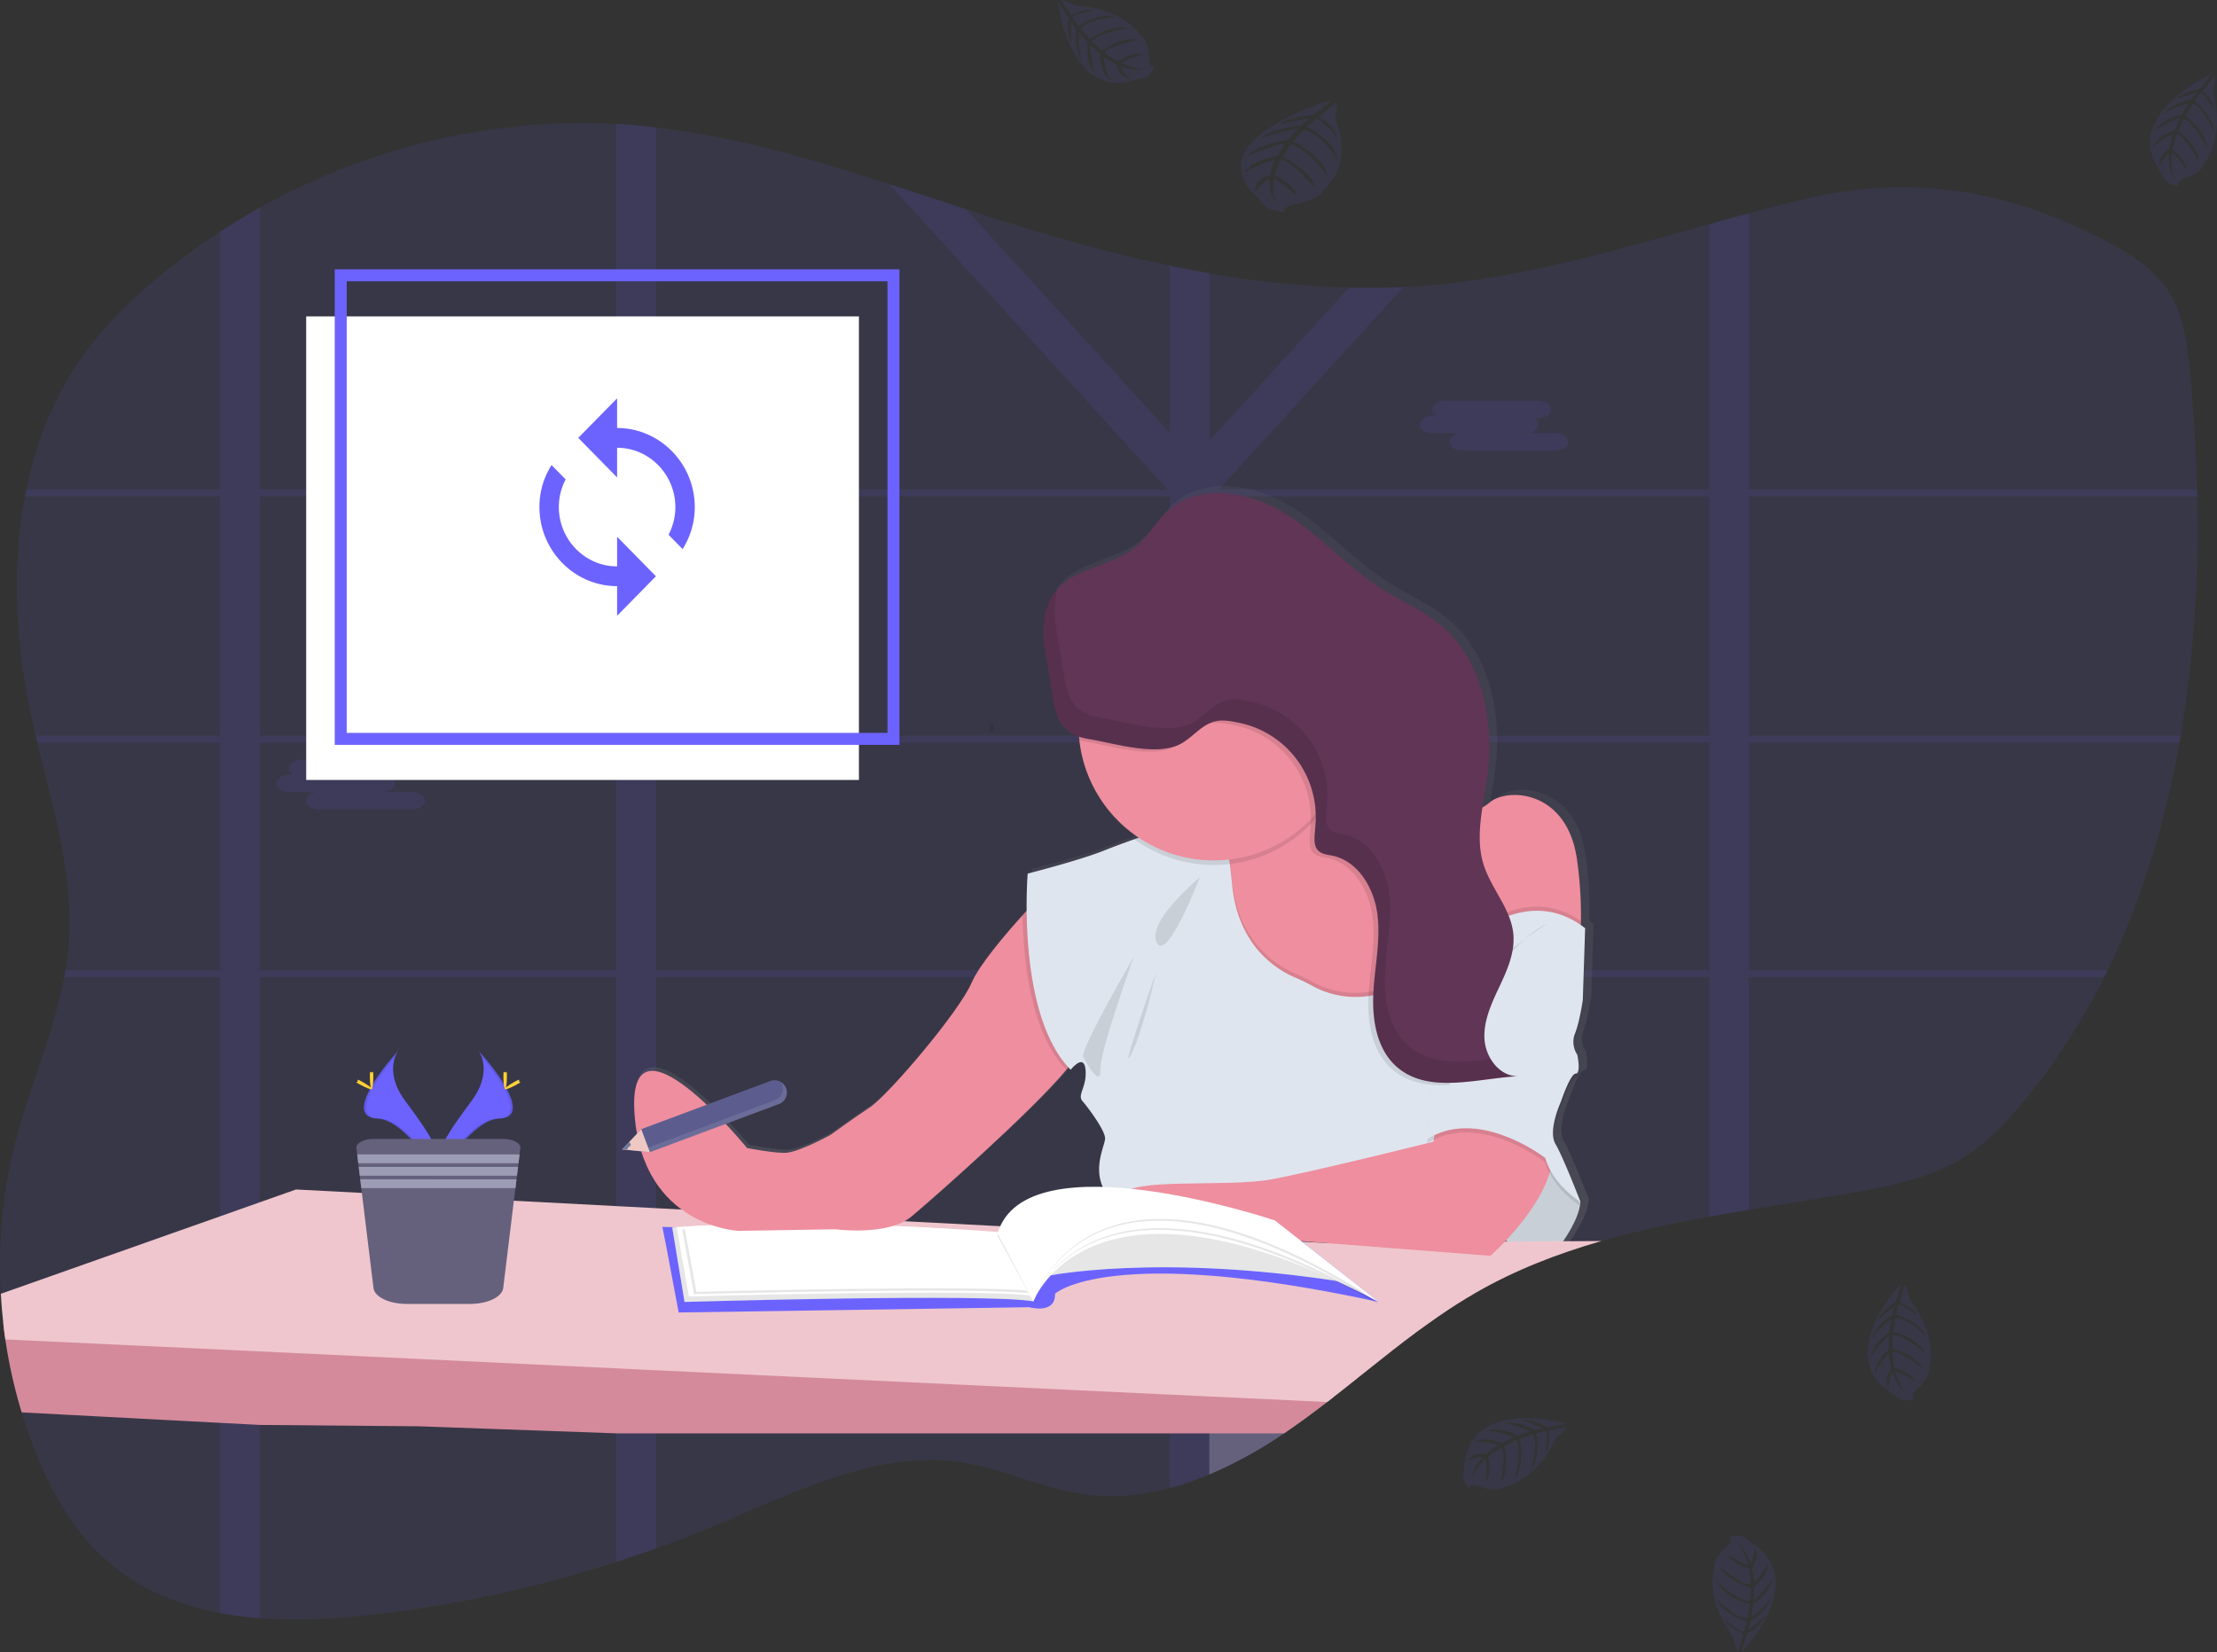
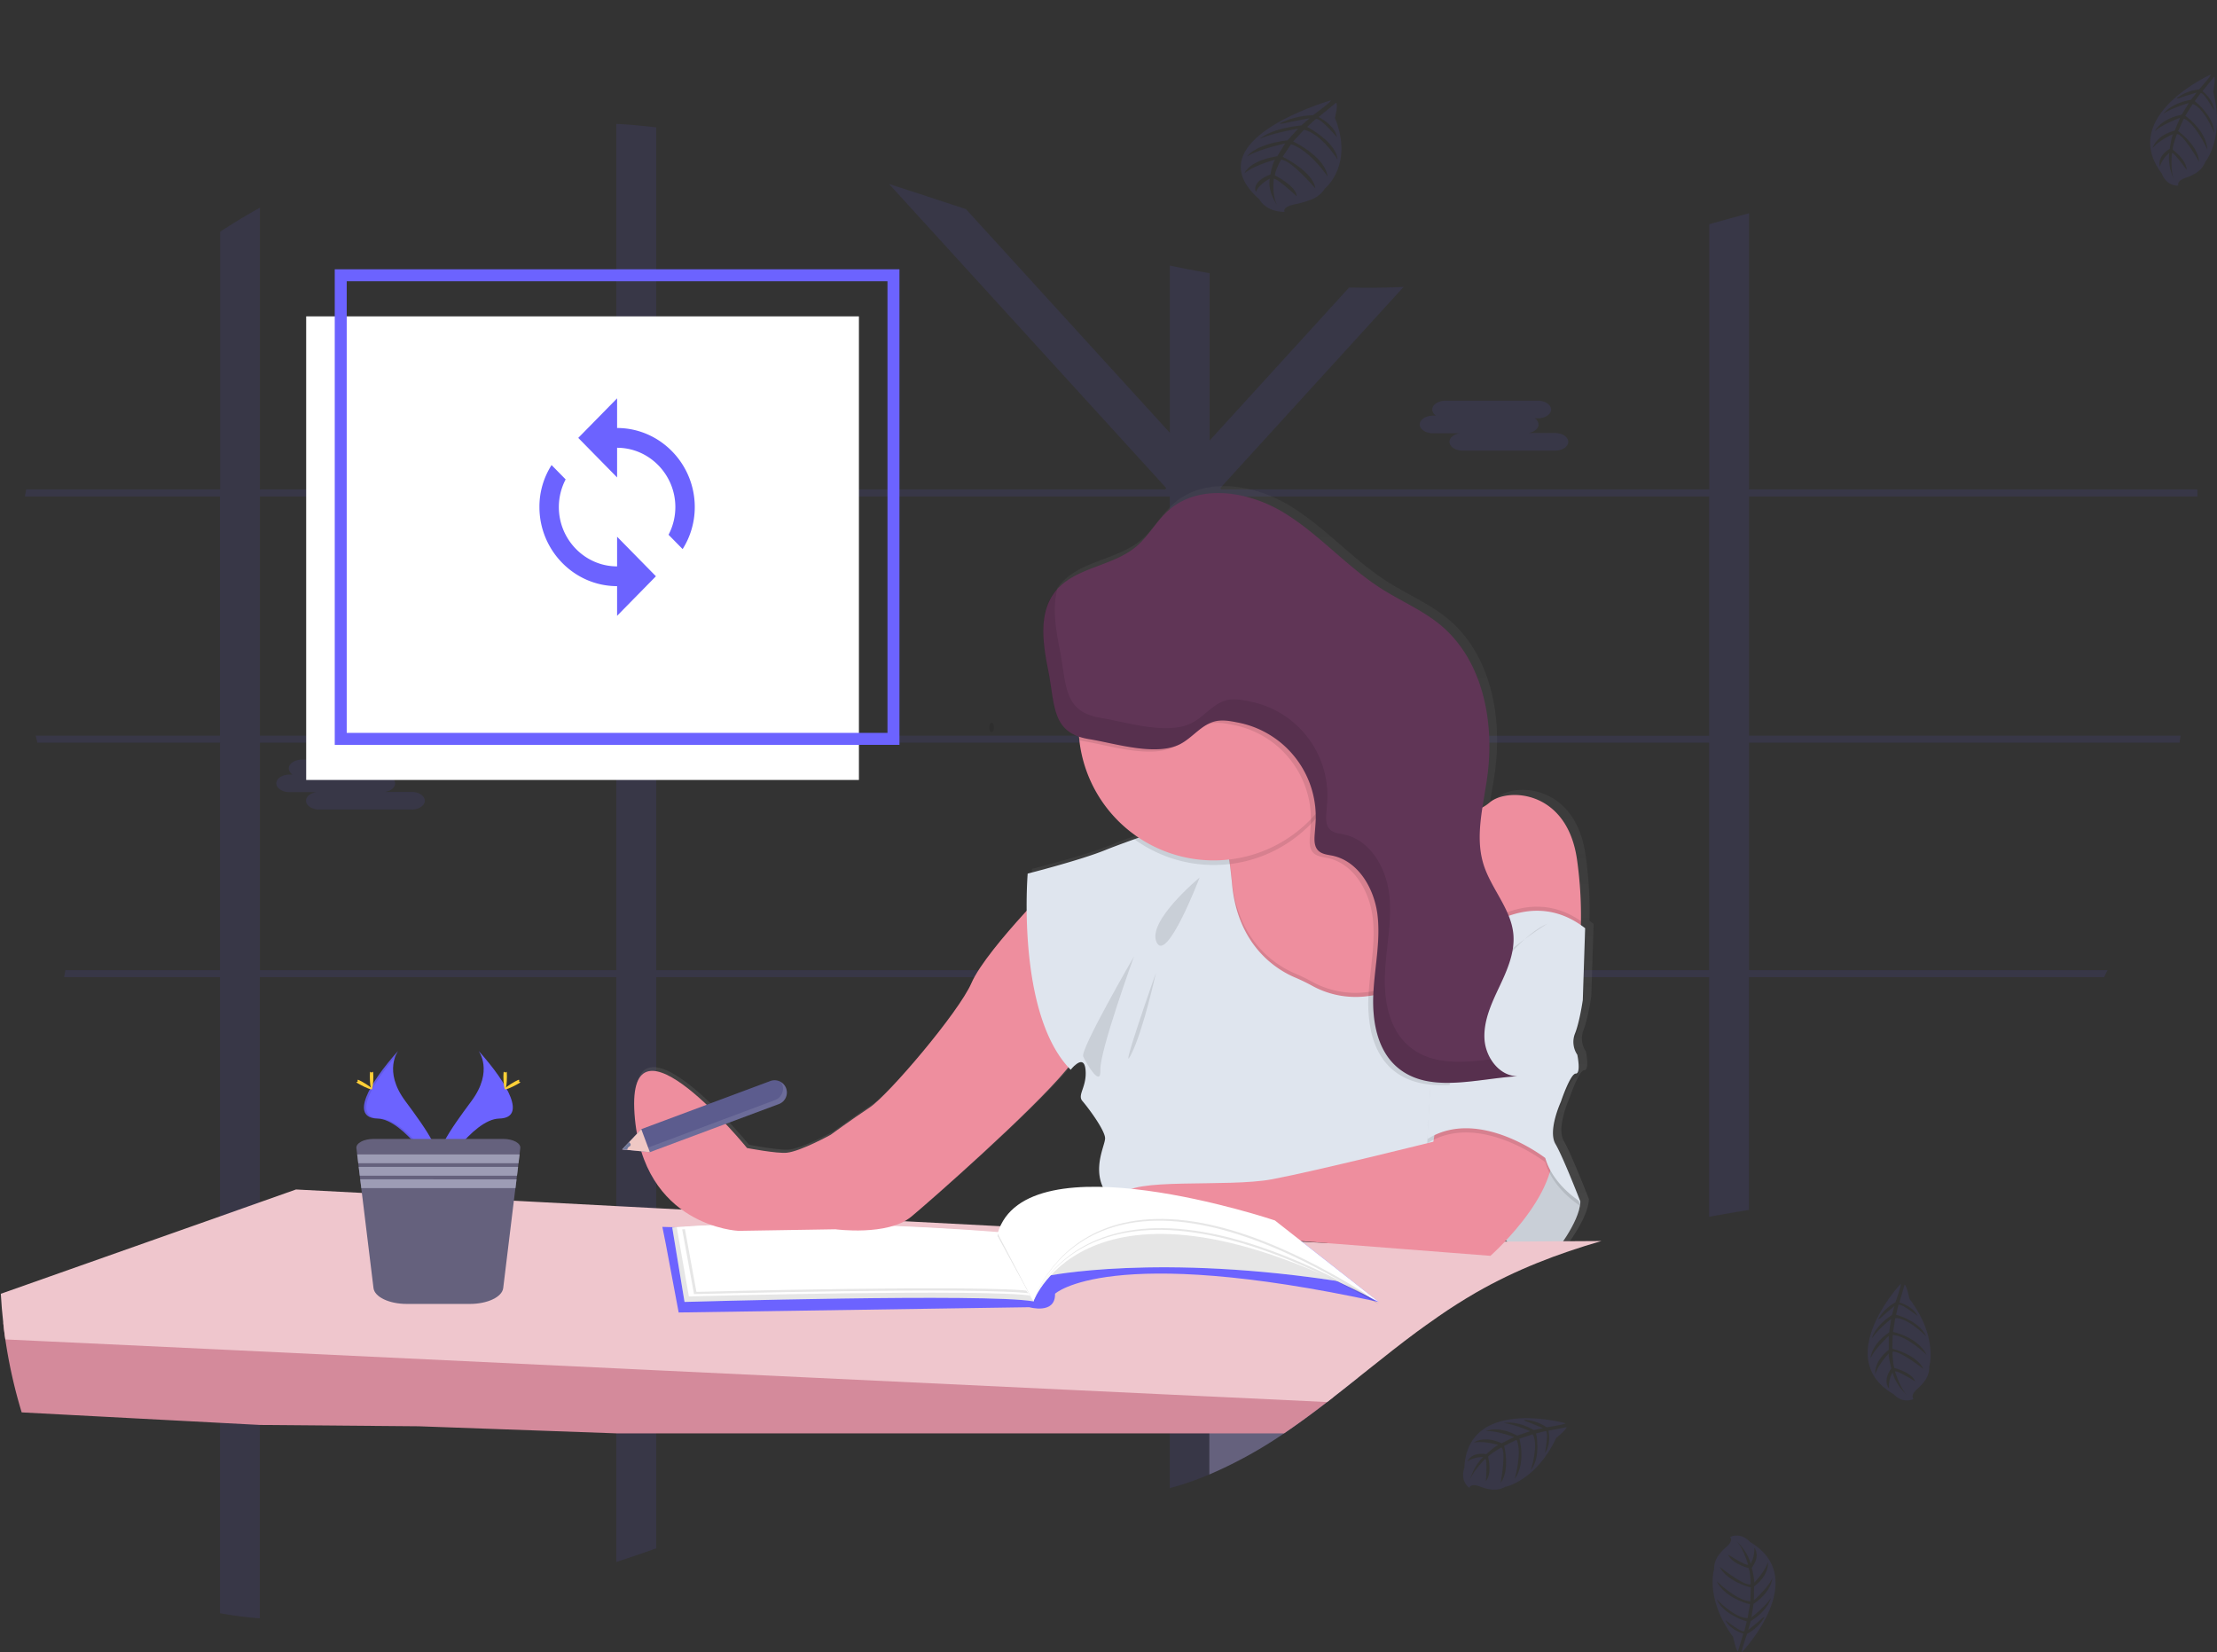
<svg xmlns="http://www.w3.org/2000/svg" width="926.181" height="690.29" viewBox="0 0 926.181 690.29">
  <rect x="0" y="0" width="926.181" height="690.29" fill="#333333" stroke="none" />
  <defs>
    <linearGradient id="linear-gradient" x1="0.5" y1="1" x2="0.5" gradientUnits="objectBoundingBox">
      <stop offset="0" stop-color="gray" stop-opacity="0.251" />
      <stop offset="0.54" stop-color="gray" stop-opacity="0.122" />
      <stop offset="1" stop-color="gray" stop-opacity="0.102" />
    </linearGradient>
  </defs>
  <g id="retry" transform="translate(-259.962 -3598.637)">
    <g id="study" transform="translate(259.962 3598.637)">
-       <path id="Path_2398" data-name="Path 2398" d="M981.458,370.077c-.166.979-.332,1.959-.516,2.938-5.929,33.353-15.61,65.508-30,95.031q-.708,1.469-1.443,2.938a271.588,271.588,0,0,1-33.808,52.137c-7.171,8.649-14.989,16.86-24.285,22.789-13.03,8.308-28.263,11.683-43.235,14.447-15.557,2.877-31.315,5.247-47.039,7.87q-8.36,1.364-16.615,2.86c-15.19,2.746-30.266,5.92-44.984,10.127-18.2,5.247-35.854,12.007-52.469,21.582q-1.994,1.137-3.944,2.335c-1.3.787-2.623,1.592-3.891,2.414s-2.545,1.635-3.8,2.466l-1.941,1.312c-.638.42-1.268.875-1.9,1.294-1.871,1.277-3.717,2.623-5.562,3.918l-.07.052q-1.823,1.312-3.629,2.623c-6.812,5.046-13.476,10.328-20.113,15.627l-4.189,3.349q-3.244,2.571-6.489,5.133c-1.268,1.006-2.553,2-3.83,3-.927.726-1.845,1.452-2.79,2.169-4.731,3.647-9.523,7.214-14.412,10.625-1.163.813-2.344,1.627-3.5,2.422a184.419,184.419,0,0,1-31.079,17.122l-.14.061a123.305,123.305,0,0,1-16.51,5.693,98.848,98.848,0,0,1-9.724,2.107,85.944,85.944,0,0,1-26.366.455c-17.219-2.44-33.353-10.494-50.528-13.187-35.434-5.5-69.845,12.243-103.19,26.173q-12.243,5.125-24.757,9.619-8.29,2.991-16.659,5.693a524.5,524.5,0,0,1-104.528,22.361,241.543,241.543,0,0,1-44.38,1.2,149.909,149.909,0,0,1-16.615-2.16c-18.688-3.5-36.134-10.922-50.187-24.486-11.675-11.1-19.912-25.605-26.191-40.742q-3.787-9.121-6.672-18.662a208.129,208.129,0,0,1-6.795-30.458c-.341-2.326-.647-4.661-.875-7q-.682-6.008-1.014-12.068a209,209,0,0,1,6.218-63.838c5.955-23.078,15.889-45.176,20.262-68.472.184-.979.35-1.959.516-2.938q.875-5.247,1.329-10.686c2.2-28.491-6.323-56.378-13.056-84.31-.236-.979-.472-1.959-.7-2.938q-1.093-4.644-2.073-9.3c-6.235-29.54-7.94-61.153-2.4-90.632.175-.979.376-1.968.577-2.938,3.734-18.259,10.328-35.627,20.428-51.1,10.363-15.881,23.97-29.094,38.477-40.707q10.625-8.483,21.976-15.872,8.159-5.3,16.615-10.03c45.552-25.36,97.523-37.752,148.908-34.98q4.084.21,8.15.56,4.267.367,8.509.874c33.082,3.822,65.272,13.292,97.269,23.655q16.082,5.247,32.111,10.494,7.136,2.326,14.263,4.591c23.305,7.354,46.995,13.992,70.9,18.994q8.316,1.749,16.615,3.192a392.717,392.717,0,0,0,58.232,6q11.368.28,22.737-.236,5.745-.262,11.5-.77c39.623-3.393,77.83-14.77,116.193-25.456,5.544-1.548,11.1-3.087,16.615-4.574,7.293-1.959,14.6-3.856,21.923-5.605,45.631-10.957,86.295-4.661,128.716,17.936,9.619,5.133,19.239,11.325,25.185,20.909s7.389,21.451,8.491,32.872c1.557,16.248,2.623,32.723,2.965,49.269,0,.979,0,1.959.061,2.938A524.192,524.192,0,0,1,981.458,370.077Z" transform="translate(-70.452 -62.726)" fill="#6c63ff" opacity="0.1" />
      <path id="Path_2399" data-name="Path 2399" d="M680.3,468.1h-2.982v2.938h3.376Zm-33.8,0a.188.188,0,0,0,0,.07l-.262,2.431v.437h25.885v-.175l1.845-2.763Zm-69.216,0V373.065h29.733c-.315-.262-.638-.525-.971-.77l-.437-.332c-.184-.149-.367-.289-.56-.42s-.647-.464-.988-.691-.551-.376-.875-.56l-.2-.131h-25.7v-5.2l-.691.332-.735.411h-.052l-.157.1-.455.3c-.157.1-.315.192-.464.3-.455.306-.875.638-1.355.979l-.437.35c-.3.227-.577.464-.875.7-1.163.953-2.309,1.95-3.5,2.868-.3.236-.595.463-.874.682a22.606,22.606,0,0,1-1.976,1.294,9.386,9.386,0,0,1-.875.481l-.49.227-.446.192h0a18.574,18.574,0,0,1-3.253,1.032v92.9h-44.6a1.346,1.346,0,0,0,.087.306c.245.874.49,1.749.726,2.623h43.794V572.895h.682l.778.052,1.417.1,2.291.227,1.032.122,1.137.14h.166c.656.087,1.32.192,1.994.3l.428.07.962.157,1.382.245h0l3.314-.175h0l.455.1a2.653,2.653,0,0,1,.56.114V471.034h68.918V470.6l.262-2.431a.2.2,0,0,1,0-.07Zm103.015,0h-2.982v2.938h3.375Zm-35.662,0-.3,2.938h28.8l1.959-2.938Zm-67.336,0V373.065h29.733c-.315-.262-.638-.525-.971-.77l-.437-.332c-.184-.149-.367-.289-.56-.42s-.647-.464-.988-.691-.551-.376-.875-.56l-.2-.131H577.283v-5.2l-.691.332-.735.411h-.052l-.157.1-.455.3c-.157.1-.315.192-.464.3-.455.306-.875.638-1.355.979l-.437.35c-.3.227-.577.464-.875.7-1.163.953-2.309,1.95-3.5,2.868-.3.236-.595.463-.874.682a22.606,22.606,0,0,1-1.976,1.294,9.386,9.386,0,0,1-.875.481l-.49.227-.446.192h0a18.574,18.574,0,0,1-3.253,1.032v92.9h-44.6a1.346,1.346,0,0,0,.087.306c.245.874.5,1.749.735,2.623h43.786v101.86l.682.044.778.052,1.417.1,2.291.227,1.032.122,1.137.14h.166c.656.087,1.32.192,1.994.3l.428.07.962.157,1.382.245h0l3.314-.175h0l.455.1a2.657,2.657,0,0,1,.56.114V471.034h67.082l.315-2.938ZM802.622,270.2H989.963c0-.979,0-1.959-.061-2.938H802.622V151.881c-5.562,1.487-11.115,3.026-16.615,4.574V267.261H582.25l-.516-.56.778-.874h0L658.3,182.654q-11.368.525-22.737.236l-58.276,63.925v-69.9q-8.343-1.443-16.615-3.192V243.6l-85.2-93.457c-10.695-3.5-21.39-7.057-32.111-10.494L559.164,266.7l-.516.56H346.086V115.974q-4.25-.481-8.509-.874-4.066-.359-8.15-.56V267.261H180.519V149.555q-8.474,4.722-16.615,10.03V267.261H82.917c-.2.971-.4,1.959-.577,2.938h81.494v99.928H86.852c.227.979.463,1.959.7,2.938h76.317V468.1H99.253c-.166.979-.332,1.959-.516,2.938h65.132V736.748a149.893,149.893,0,0,0,16.615,2.16V471.034H329.427V715.349q8.378-2.72,16.659-5.693V471.034H560.633V684.5a123.3,123.3,0,0,0,16.51-5.693l.14-.061V471.034H785.954v100.1q8.3-1.5,16.615-2.86V471.034H950.944q.734-1.469,1.443-2.938H802.622V373.065H982.443c.184-.979.35-1.959.516-2.938H802.622Zm-622.094,0h148.9v99.928H180.519Zm0,197.9V373.065h148.9V468.1ZM346.095,270.2H560.633v99.928H346.086Zm0,197.9V373.065H560.633V468.1Zm439.868,0H577.283V373.065H785.954Zm0-97.943H577.283V272.875l2.93-2.676H785.954ZM646.508,468.1a.193.193,0,0,0,0,.07l-.262,2.431v.437H672.13v-.175l1.845-2.763Zm33.8,0h-2.982v2.938H680.7Zm-103.015,0V373.065h29.733c-.315-.262-.638-.525-.971-.77l-.437-.332c-.184-.149-.367-.289-.56-.42s-.647-.464-.988-.691-.551-.376-.875-.56l-.2-.131h-25.71v-5.2l-.691.332-.735.411h-.052l-.157.1-.455.3c-.157.1-.315.192-.464.3-.455.306-.875.638-1.355.979l-.437.35c-.3.227-.577.464-.875.7-1.163.953-2.309,1.95-3.5,2.868-.3.236-.595.463-.874.682a22.606,22.606,0,0,1-1.976,1.294,9.386,9.386,0,0,1-.875.481l-.49.227-.446.192h0a18.574,18.574,0,0,1-3.253,1.032v92.9h-44.6a1.346,1.346,0,0,0,.087.306c.245.874.49,1.749.726,2.623h43.794V572.895h.682l.778.052,1.417.1,2.291.227,1.032.122,1.137.14h.166c.656.087,1.32.192,1.994.3l.428.07.962.157,1.382.245h0l3.314-.175h0l.455.1a2.653,2.653,0,0,1,.56.114V471.034h68.918V470.6l.262-2.431a.2.2,0,0,1,0-.07Z" transform="translate(-71.944 -62.776)" fill="#6c63ff" opacity="0.1" />
      <path id="Path_2400" data-name="Path 2400" d="M275.689,212.964h1.329a3.183,3.183,0,0,1-1.583-2.562h0c0-2.029,2.484-3.682,5.518-3.682h38.609c3.034,0,5.518,1.653,5.518,3.682h0c0,2.02-2.484,3.682-5.518,3.682h-1.285a3.192,3.192,0,0,1,1.574,2.562c0,1.749-1.8,3.183-4.215,3.577h11.115c3.026,0,5.509,1.653,5.509,3.682s-2.484,3.673-5.509,3.673H288.1c-3.026,0-5.509-1.653-5.509-3.673,0-1.749,1.8-3.183,4.215-3.577H275.689c-3.026,0-5.509-1.653-5.509-3.682S272.646,212.964,275.689,212.964Z" transform="translate(-95.52 -74.346)" fill="#6c63ff" opacity="0.1" />
      <path id="Path_2401" data-name="Path 2401" d="M754.209,253.034H755.5a3.192,3.192,0,0,1-1.583-2.571h0c0-2.02,2.484-3.673,5.518-3.673h38.609c3.034,0,5.518,1.653,5.518,3.673h0c0,2.029-2.484,3.682-5.518,3.682h-1.285a3.2,3.2,0,0,1,1.574,2.571c0,1.749-1.8,3.174-4.215,3.568h11.115c3.026,0,5.509,1.662,5.509,3.682s-2.484,3.682-5.509,3.682h-38.6c-3.026,0-5.509-1.653-5.509-3.682,0-1.749,1.8-3.183,4.215-3.568H754.209c-3.026,0-5.509-1.662-5.509-3.682S751.2,253.034,754.209,253.034Z" transform="translate(-155.58 -79.375)" fill="#6c63ff" opacity="0.1" />
      <path id="Path_2402" data-name="Path 2402" d="M207.959,424.5h1.294a3.2,3.2,0,0,1-1.574-2.571h0c0-2.02,2.475-3.682,5.509-3.682H251.8c3.034,0,5.518,1.662,5.518,3.682h0c0,2.029-2.484,3.682-5.518,3.682h-1.286a3.2,3.2,0,0,1,1.574,2.571c0,1.749-1.8,3.174-4.215,3.568h11.115c3.034,0,5.509,1.653,5.509,3.682s-2.475,3.682-5.509,3.682H220.368c-3.026,0-5.509-1.662-5.509-3.682,0-1.749,1.81-3.183,4.215-3.577H207.959c-3.026,0-5.509-1.653-5.509-3.673S204.934,424.5,207.959,424.5Z" transform="translate(-87.02 -100.895)" fill="#6c63ff" opacity="0.1" />
      <path id="Path_2403" data-name="Path 2403" d="M710.427,713.44q-3.244,2.571-6.489,5.133c-1.268,1.006-2.553,2-3.83,3-.927.726-1.845,1.452-2.79,2.169-4.731,3.647-9.523,7.215-14.411,10.625-1.163.813-2.344,1.627-3.5,2.422a184.426,184.426,0,0,1-31.079,17.122l-.14.061V713.44Z" transform="translate(-142.965 -137.945)" fill="#65617d" />
      <path id="Path_2404" data-name="Path 2404" d="M773.32,500.7l.979-30.214c-.586-.455-1.181-.875-1.749-1.294a161.046,161.046,0,0,0-1.539-26.943c-3.953-30.214-29.619-30.869-36.86-24.634a17.491,17.491,0,0,1-3.122,2.151c.656-4.311,1.469-8.631,2.055-12.9,3.166-23.017-1.749-48.91-19.606-63.785-7.477-6.218-16.615-10.039-24.827-15.242-14.709-9.278-26.331-22.982-41.206-32.015s-35.767-12.418-48.744-.8c-5.028,4.495-8.273,10.73-13.432,15.067-9.619,8.08-24.617,8.614-33.012,17.638h0c-.42.455-.822.918-1.207,1.408-7,8.972-5.081,21.7-2.851,32.828,2.685,13.4,1.574,24.136,13.065,27.984.044.533.079,1.067.14,1.592a56.763,56.763,0,0,0,24.975,40.856l-1.863.665c-4.967,1.749-9.436,3.445-12.3,4.609-10.494,4.276-32.583,9.847-32.583,9.847s-.525,6.3-.429,15.583c-7.363,8-19.65,22.063-23.261,30.4-5.247,12.155-34.892,46.969-42.789,52.225S456.7,557.2,456.7,557.2s-12.505,6.9-18.425,7.556c-4.1.455-16.79-1.976-16.79-1.976S370.81,500.7,374.1,548.337s43.768,49.26,43.768,49.26l40.812-.656s22.055,2.956,31.928-5.247c8.43-7,52.119-45.377,66.155-62.788.324.359.647.708.988,1.049,0,0,5.588-7.223,6.253,0s-3.629,10.494-1.32,13.117,9.217,11.823,9.541,15.435-9.208,18.364,6.909,29.558c.254.175.525.341.822.507,2.877,6.55,12.024,12.96,12.024,12.96l49.365-.656,93.142,7.223s2.772-2.44,6.524-6.427c5.011,4.6,11.963,8.544,19.8,6.121,0,0,11.193-13.458,11.526-22.326,0,0-7.241-18.723-10.494-24.3s2.309-17.735,2.309-17.735,3.944-11.823,6.253-11.823.656-7.87.656-7.87a9.567,9.567,0,0,1-.988-8.867C772,509.895,773.32,500.7,773.32,500.7Z" transform="translate(-108.544 -84.497)" fill="url(#linear-gradient)" />
      <path id="Path_2405" data-name="Path 2405" d="M752.394,511.264l-3.5,4.093h0l-14.132,16.458-18.46,1.119-29.549,1.819s-39.842-48.009-32.356-58.46c2.72-3.769,3.166-8.745,2.623-13.441-.07-.647-.166-1.294-.28-1.933a55.875,55.875,0,0,0-4.652-14.342l.979-.446.63-.289,34.84-15.9,8.622-3.935a23.275,23.275,0,0,0,2.361,6.8c.166.332.35.665.542.979,11.884,19.676,49.995,7.232,49.995,7.232Z" transform="translate(-143.454 -101.869)" fill="#ee8e9e" />
      <path id="Path_2406" data-name="Path 2406" d="M816.993,487.847c-.262,11.911-2.2,17.053-2.2,17.053l-49.312,7.512-1.845-12.8-7.3-50.554,6.856-6.856a18.3,18.3,0,0,0,15.68-3.918c7.18-6.209,32.653-5.553,36.571,24.486a166.273,166.273,0,0,1,1.556,25.08Z" transform="translate(-156.537 -103.017)" fill="#ee8e9e" />
      <path id="Path_2407" data-name="Path 2407" d="M808.365,647.575s11.1-13.388,11.43-22.2l-11.106-18.618-9.794-10.494L780.6,631.572S792.685,652.472,808.365,647.575Z" transform="translate(-159.584 -123.237)" fill="#dfe5ee" />
      <path id="Path_2408" data-name="Path 2408" d="M808.365,647.575s11.1-13.388,11.43-22.2l-11.106-18.618-9.794-10.494L780.6,631.572S792.685,652.472,808.365,647.575Z" transform="translate(-159.584 -123.237)" opacity="0.1" />
      <path id="Path_2409" data-name="Path 2409" d="M627.79,718.287c-.927.726-1.845,1.452-2.79,2.169-4.731,3.647-9.523,7.215-14.411,10.625-1.163.813-2.344,1.627-3.5,2.422H328.129l-82.534-2.956-66.374-.56-16.615-.874-82.9-4.372a208.127,208.127,0,0,1-6.83-30.485c-.341-2.326-.647-4.661-.875-7l90.571,5.019,16.615.936,148.908,8.308,16.659.927L559.3,714.43l16.51.927h.14Z" transform="translate(-70.647 -134.659)" fill="#d48a9b" />
      <path id="Path_2410" data-name="Path 2410" d="M739.527,645.16c-18.2,5.247-35.854,12.007-52.469,21.582-1.32.761-2.623,1.539-3.944,2.335s-2.623,1.592-3.891,2.414-2.545,1.635-3.8,2.466l-1.941,1.312-1.9,1.294c-1.871,1.285-3.717,2.623-5.562,3.918l-.07.052q-1.823,1.312-3.629,2.624c-6.812,5.046-13.476,10.328-20.113,15.627q-2.1,1.679-4.206,3.349l-6.471,5.133c-1.268,1.006-2.554,2-3.83,3-.927.726-1.845,1.452-2.79,2.169L575.936,710.1h-.14l-16.51-.77L344.643,699.16l-16.659-.8-148.908-7.075-16.615-.8L72.729,686.27c-.341-2.326-.647-4.661-.874-7q-.682-6.008-1.014-12.068l91.611-32.356,16.615-5.885,15.094-5.334,27.5,1.434,63.567,3.262h0l42.78,2.247,16.659.875,10.643.56h0l2.545.14h0l89.565,4.678h0l.944.061h0l39.964,2.081h.717l4,.2h0l13.625.717,17.035.875h0l5.614.3h0l1.058.061,7.94.411h0l2.265.114h0l7.582.4h0l3.017.166h.726l7.092.376,10.984.577h.052l3.41.175h.367l2.038.114,5,.262h0l4.372.227h.044l4.906.254h.079l3.716.2h0l2.851.149,10.118.533h0l1.819.1h.63l.874.052h0l2.965.157h0l1.329.07h0l10.319.533h.944l15.234-.131h.1l57.917-.472H704.8l18.644-.149h2.781Z" transform="translate(-70.501 -126.673)" fill="#efc6cd" />
      <path id="Path_2411" data-name="Path 2411" d="M388.305,648.214l5.387,28.657,146.459-2.2s11.018,3.183,10.774-5.632c0,0,22.291-21.066,135.2,3.428L642.773,638.42,524.28,644.786l-137.4-3.673Z" transform="translate(-110.168 -128.529)" fill="#6c63ff" />
      <path id="Path_2412" data-name="Path 2412" d="M391.59,641.553l5.142,31.106s125.926-3.673,145.725-.245L527.494,644S451.353,636.9,391.59,641.553Z" transform="translate(-110.759 -128.724)" fill="#fff" />
      <path id="Path_2413" data-name="Path 2413" d="M391.59,641.553l5.142,31.106s125.926-3.673,145.725-.245L527.494,644S451.353,636.9,391.59,641.553Z" transform="translate(-110.759 -128.724)" opacity="0.1" />
      <path id="Path_2414" data-name="Path 2414" d="M393.74,641.439l5.072,28.928s124.326-3.411,143.915-.227l-14.753-26.418S452.751,637.11,393.74,641.439Z" transform="translate(-111.029 -128.723)" fill="#fff" />
      <path id="Path_2415" data-name="Path 2415" d="M396.35,642.47l4.941,27.057s121.6-3.192,140.793-.21L527.655,644.6S454.075,638.387,396.35,642.47Z" transform="translate(-111.356 -128.863)" opacity="0.1" />
      <path id="Path_2416" data-name="Path 2416" d="M397.47,641.343l4.967,27.109s121.6-3.192,140.793-.21l-14.464-24.748S455.2,637.294,397.47,641.343Z" transform="translate(-111.497 -128.723)" fill="#fff" />
      <path id="Path_2417" data-name="Path 2417" d="M296.578,557.41s6.366,8.316-2.93,20.883-16.974,23.165-13.869,31c0,0,13.992-23.331,25.448-23.611S309.145,571.437,296.578,557.41Z" transform="translate(-96.637 -118.361)" fill="#6c63ff" />
-       <path id="Path_2418" data-name="Path 2418" d="M296.63,557.41a10.107,10.107,0,0,1,1.3,2.623c11.141,13.117,17.079,25.36,6.366,25.622-9.978.28-21.941,18.119-24.809,22.632q.149.507.341,1.023s13.992-23.331,25.448-23.611S309.2,571.437,296.63,557.41Z" transform="translate(-96.689 -118.361)" opacity="0.1" />
      <path id="Path_2419" data-name="Path 2419" d="M312.409,569.271c0,2.921-.332,5.3-.735,5.3s-.735-2.379-.735-5.3.411-1.557.813-1.557S312.409,566.341,312.409,569.271Z" transform="translate(-100.636 -119.614)" fill="#ffd037" />
      <path id="Path_2420" data-name="Path 2420" d="M316.54,573.24c-2.571,1.408-4.81,2.256-5,1.9s1.749-1.749,4.3-3.183,1.557-.385,1.749,0S319.111,571.841,316.54,573.24Z" transform="translate(-100.71 -120.095)" fill="#ffd037" />
      <path id="Path_2421" data-name="Path 2421" d="M258.61,557.41s-6.366,8.316,2.938,20.883,16.965,23.165,13.869,31c0,0-14.036-23.331-25.456-23.611S246.044,571.437,258.61,557.41Z" transform="translate(-92.276 -118.361)" fill="#6c63ff" />
      <path id="Path_2422" data-name="Path 2422" d="M258.61,557.41a10.5,10.5,0,0,0-1.3,2.623c-11.141,13.117-17.079,25.36-6.366,25.622,9.978.28,21.95,18.119,24.818,22.632a10.512,10.512,0,0,1-.341,1.023s-14.036-23.331-25.456-23.611S246.044,571.437,258.61,557.41Z" transform="translate(-92.276 -118.361)" opacity="0.1" />
      <path id="Path_2423" data-name="Path 2423" d="M247.13,569.271c0,2.921.332,5.3.735,5.3s.735-2.379.735-5.3-.411-1.557-.813-1.557S247.13,566.341,247.13,569.271Z" transform="translate(-92.627 -119.614)" fill="#ffd037" />
      <path id="Path_2424" data-name="Path 2424" d="M242.266,573.24c2.571,1.408,4.818,2.256,5.011,1.9s-1.749-1.749-4.3-3.183-1.557-.385-1.749,0S239.7,571.841,242.266,573.24Z" transform="translate(-91.821 -120.095)" fill="#ffd037" />
      <path id="Path_2425" data-name="Path 2425" d="M309.173,603.353l-.315,2.623-.446,3.664-.184,1.53-.446,3.673-.192,1.53-.455,3.673-5.09,41.731c-.455,3.725-6.541,6.629-13.887,6.629H261.732c-7.346,0-13.423-2.9-13.878-6.629l-5.1-41.731-.446-3.673-.184-1.53-.455-3.673-.184-1.53-.446-3.664-.324-2.623c-.254-2.108,3.034-3.883,7.2-3.883h54.1C306.165,599.47,309.462,601.245,309.173,603.353Z" transform="translate(-91.821 -123.64)" fill="#65617d" />
      <path id="Path_2426" data-name="Path 2426" d="M238.493,551.59l-.446,3.673H171.1l-.446-3.673Z" transform="translate(-21.429 -69.28)" fill="#9d9cb5" />
      <path id="Path_2427" data-name="Path 2427" d="M237.954,557.54l-.446,3.673H171.825l-.455-3.673Z" transform="translate(-21.52 -70.027)" fill="#9d9cb5" />
      <path id="Path_2428" data-name="Path 2428" d="M237.407,563.49l-.446,3.664H172.546l-.446-3.664Z" transform="translate(-21.611 -70.774)" fill="#9d9cb5" />
-       <path id="Path_2429" data-name="Path 2429" d="M408.944,599.189s-16.983-16.327-16.327,4.9S408.944,599.189,408.944,599.189Z" transform="translate(-110.885 -122.852)" fill="#ee8e9e" />
      <path id="Path_2430" data-name="Path 2430" d="M559.036,548.21c-.376,1.644-2.2,4.372-5.055,7.792-14.726,17.735-56.623,54.594-64.835,61.433-9.794,8.168-31.674,5.247-31.674,5.247l-40.489.656s-40.165-1.635-43.436-48.971,47.021,14.368,47.021,14.368,12.593,2.414,16.659,1.959c5.877-.647,18.286-7.5,18.286-7.5s8.491-6.209,16.327-11.43,37.227-39.842,42.456-51.927c3.314-7.669,13.992-20.209,21.364-28.342,4.233-4.679,7.372-7.87,7.372-7.87S561.318,538.083,559.036,548.21Z" transform="translate(-108.475 -109.1)" fill="#ee8e9e" />
-       <path id="Path_2431" data-name="Path 2431" d="M582.325,548.2c-.376,1.644-2.2,4.372-5.055,7.792C562.4,540.859,559.3,510.654,558.95,491.45c4.233-4.679,7.372-7.87,7.372-7.87S584.607,538.078,582.325,548.2Z" transform="translate(-131.764 -109.095)" opacity="0.1" />
      <path id="Path_2432" data-name="Path 2432" d="M748.887,518.2h0l-14.123,16.458L716.3,535.78,686.755,537.6S646.913,489.59,654.4,479.14c2.72-3.769,3.166-8.745,2.623-13.441-.07-.647-.166-1.294-.28-1.933a55.874,55.874,0,0,0-4.652-14.342l.979-.446.63-.289a62.7,62.7,0,0,1,3.2,13.388c.1.621.184,1.268.271,1.933.306,2.361.586,4.985.874,7.87,2.274,26.427,18.9,36.37,26.4,39.536a76.135,76.135,0,0,1,7.066,3.419,37.7,37.7,0,0,0,23.7,4.285c18.522-2.431,33.624-15.889,33.624-15.889l.079,13.248Z" transform="translate(-143.454 -104.716)" opacity="0.1" />
      <path id="Path_2433" data-name="Path 2433" d="M738.01,620.3s-121.475-.332-137.487-11.43-6.524-25.8-6.856-29.392-7.18-12.733-9.462-15.356,1.959-5.877,1.3-13.056-6.2,0-6.2,0C556.44,527.875,561.337,469.1,561.337,469.1s21.862-5.544,32.356-9.8c2.842-1.154,7.267-2.8,12.243-4.574l1.845-.665c12.829-4.591,28.08-9.777,28.08-9.777s2.93-2.073,5.877,4.128c1.347,2.851,2.7,7.442,3.787,14.779.1.621.184,1.268.271,1.933.306,2.361.586,4.985.875,7.87,2.274,26.427,18.9,36.37,26.4,39.536a76.121,76.121,0,0,1,7.066,3.419,37.7,37.7,0,0,0,23.7,4.285c18.522-2.431,33.624-15.889,33.624-15.889l.079,13.249.227,39.807Z" transform="translate(-132.008 -104.121)" fill="#dfe5ee" />
      <path id="Path_2434" data-name="Path 2434" d="M738.462,585.964,736.5,598.373s-48.333,12.077-67.266,15.671-59.763-.979-62.7,6.856,12.409,18.618,12.409,18.618l48.971-.656,92.416,7.188s35.268-31.027,23.839-52.583S738.462,585.964,738.462,585.964Z" transform="translate(-137.69 -121.38)" fill="#ee8e9e" />
      <path id="Path_2435" data-name="Path 2435" d="M640.9,474.58s-22.212,18.286-17.962,27.109S640.9,474.58,640.9,474.58Z" transform="translate(-139.728 -107.965)" opacity="0.1" />
      <path id="Path_2436" data-name="Path 2436" d="M609.136,512.29s-22.536,38.862-21.224,41.8,7.512,13.388,7.18,5.553S609.136,512.29,609.136,512.29Z" transform="translate(-135.392 -112.698)" opacity="0.1" />
      <path id="Path_2437" data-name="Path 2437" d="M621,520.14s-5.247,24.162-10.45,34.289S621,520.14,621,520.14Z" transform="translate(-138.107 -113.683)" opacity="0.1" />
      <path id="Path_2438" data-name="Path 2438" d="M695.117,433.823a56.492,56.492,0,0,1-42.937,29.051h-.1a56.4,56.4,0,0,1-39.754-10.406c13.117-4.74,29.925-10.441,29.925-10.441s2.93-2.073,5.877,4.128l44.092-20.113a23.374,23.374,0,0,0,2.9,7.783Z" transform="translate(-138.463 -101.873)" opacity="0.1" />
      <path id="Path_2439" data-name="Path 2439" d="M698.664,393.657a56.238,56.238,0,0,1-7.433,28.036A56.9,56.9,0,0,1,682.81,432.9a56.256,56.256,0,0,1-34.245,16.93h-.114a55.152,55.152,0,0,1-6.279.359,56.492,56.492,0,0,1-56.134-50.127,54.846,54.846,0,0,1-.358-6.374,56.492,56.492,0,1,1,112.984,0Z" transform="translate(-135.119 -90.722)" fill="#ee8e9e" />
      <path id="Path_2440" data-name="Path 2440" d="M756.153,520.042l5.247-7.87s28.736-34.289,56.842-12.409l-.979,30.047s-1.312,9.138-3.271,13.992a9.558,9.558,0,0,0,.979,8.824s1.635,7.87-.647,7.87-6.209,11.753-6.209,11.753-5.553,12.085-2.282,17.638,10.45,24.162,10.45,24.162-11.43-6.856-14.7-18.286c0,0-27.756-21.556-49.313-7.87Z" transform="translate(-156.028 -110.21)" opacity="0.1" />
      <path id="Path_2441" data-name="Path 2441" d="M818.041,494.544c-.262,11.911-2.2,17.053-2.2,17.053l-49.312,7.512-1.845-12.8C771.134,499.572,794.605,478.164,818.041,494.544Z" transform="translate(-157.586 -109.713)" opacity="0.1" />
      <path id="Path_2442" data-name="Path 2442" d="M756.153,518.042l5.247-7.87s28.736-34.289,56.842-12.409l-.979,30.048s-1.312,9.138-3.271,13.992a9.558,9.558,0,0,0,.979,8.824s1.635,7.87-.647,7.87-6.209,11.753-6.209,11.753-5.553,12.085-2.282,17.638,10.45,24.162,10.45,24.162-11.43-6.856-14.7-18.286c0,0-27.756-21.556-49.313-7.87Z" transform="translate(-156.028 -109.959)" fill="#dfe5ee" />
      <path id="Path_2443" data-name="Path 2443" d="M803.251,496.61s-47.345,29.068-45.062,54.559C758.189,551.169,784.642,504.445,803.251,496.61Z" transform="translate(-156.761 -110.73)" opacity="0.1" />
      <path id="Path_2444" data-name="Path 2444" d="M740.529,504.214l.227,39.807c-8.955.4-17.394-.761-24.066-6.559-4.644-4.04-7.346-9.619-8.745-15.653A55.449,55.449,0,0,1,706.809,507a.786.786,0,0,1,0-.149c.551-10.992,3.078-21.985,1.749-32.907S700.609,451.5,689.8,449.2c-2.134-.464-4.53-.63-6.051-2.195-1.679-1.749-1.6-4.469-1.417-6.891l.315-4.084c.079-1.049.114-2.09.114-3.131A40.078,40.078,0,0,0,650.4,393.6l-.35-.061c-3.043-.612-6.209-1.216-9.252-.516-5.789,1.338-9.532,6.952-14.866,9.619-10.232,5.107-27.293-.481-38.005-2.239-.7-.114-1.364-.245-2-.394a54.841,54.841,0,0,1-.359-6.375,56.492,56.492,0,1,1,105.551,28.036c.166.332.35.665.542.979,11.884,19.676,49.995,7.232,49.995,7.232l2.291,70.213Z" transform="translate(-135.105 -90.718)" opacity="0.1" />
      <path id="Path_2445" data-name="Path 2445" d="M625.895,395.866c5.3-2.676,9.042-8.29,14.866-9.619,3.034-.7,6.2-.1,9.261.507l.35.07a40.113,40.113,0,0,1,32.207,42.439l-.315,4.084c-.192,2.414-.271,5.151,1.426,6.882,1.513,1.565,3.909,1.749,6.043,2.186,10.809,2.309,17.429,13.773,18.758,24.757s-1.242,22.011-1.749,33.047,1.522,23.218,9.864,30.467c13.117,11.368,33.056,4.9,50.414,3.857-7.678,0-13.432-7.923-13.852-15.583s2.991-14.954,6.253-21.862,6.532-14.342,5.807-21.985c-1-10.494-9.269-18.9-12.435-29-3.69-11.753-.131-24.372,1.539-36.589,3.139-22.877-1.749-48.63-19.457-63.418-7.416-6.183-16.484-9.987-24.634-15.164-14.6-9.261-26.121-22.842-40.882-31.849s-35.487-12.348-48.368-.8c-4.985,4.469-8.2,10.669-13.327,14.98-10.013,8.439-25.929,8.6-33.956,18.95-6.908,8.911-5.037,21.565-2.825,32.627,2.947,14.753,1.285,26.235,17.052,28.858C598.6,395.394,615.654,400.982,625.895,395.866Z" transform="translate(-133.008 -84.912)" fill="#603556" />
      <path id="Path_2446" data-name="Path 2446" d="M755.792,533.21c-12.636,1.548-25.159,2.344-34.359-5.632-8.343-7.249-10.4-19.422-9.864-30.467s3.087-22.081,1.749-33.056-7.949-22.439-18.758-24.748c-2.134-.455-4.521-.621-6.043-2.186-1.688-1.749-1.618-4.477-1.425-6.891l.315-4.084a40.1,40.1,0,0,0-32.207-42.43l-.35-.07c-3.061-.6-6.226-1.207-9.261-.507-5.789,1.338-9.532,7-14.866,9.619-10.24,5.116-27.284-.472-38.014-2.23-15.741-2.58-14.1-14.079-17.052-28.858-1.653-8.255-3.113-17.4-.875-25.22a13.746,13.746,0,0,0-1.207,1.408c-6.908,8.911-5.037,21.565-2.825,32.627,2.947,14.753,1.286,26.235,17.053,28.858,10.721,1.749,27.774,7.346,38.014,2.23,5.3-2.676,9.042-8.29,14.866-9.619,3.034-.7,6.2-.1,9.261.507l.35.07A40.113,40.113,0,0,1,682.5,434.97l-.315,4.084c-.192,2.414-.271,5.151,1.425,6.882,1.513,1.565,3.909,1.749,6.043,2.186,10.809,2.309,17.429,13.773,18.758,24.757s-1.233,22.011-1.749,33.047,1.522,23.218,9.864,30.467c13.117,11.368,33.056,4.9,50.414,3.856C762.229,540.276,758.267,537.285,755.792,533.21Z" transform="translate(-132.992 -90.628)" opacity="0.1" />
      <path id="Path_2447" data-name="Path 2447" d="M375.657,591.876l53.912-20.113a5.133,5.133,0,0,1,6.6,3.008h0a5.133,5.133,0,0,1-3.008,6.6l-53.912,20.113-11.561-1.154Z" transform="translate(-107.759 -120.122)" fill="#5c5c8e" />
      <path id="Path_2448" data-name="Path 2448" d="M434.54,573.243h0a5.133,5.133,0,0,1-3.017,6.6l-53.947,20.183-8.675-.875-1.251,1.329,11.561,1.154,53.912-20.113a5.133,5.133,0,0,0,3.008-6.6h0a5.133,5.133,0,0,0-2.1-2.562,5.96,5.96,0,0,1,.507.883Z" transform="translate(-107.754 -120.238)" fill="#fff" opacity="0.1" />
      <path id="Path_2449" data-name="Path 2449" d="M305.227,539.52l3.585,9.611-9.479-.953-2.073-.21,2.833-3.008Z" transform="translate(-37.32 -67.765)" fill="#efc8c4" />
      <path id="Path_2450" data-name="Path 2450" d="M370.527,601a2.292,2.292,0,0,1,.56.6.875.875,0,0,1,0,.936,1.863,1.863,0,0,1-.516.376,1.749,1.749,0,0,0-.77,1.294l-2.081-.2Z" transform="translate(-107.763 -123.832)" fill="#727a9c" />
      <path id="Path_2451" data-name="Path 2451" d="M570.227,660.5s46.7-9.8,125.052,2.623L664.584,640.6,608.74,629.17,569.23,639.664Z" transform="translate(-133.055 -127.368)" fill="#fff" />
      <path id="Path_2452" data-name="Path 2452" d="M570.227,660.5s46.7-9.8,125.052,2.623L664.584,640.6,608.74,629.17,569.23,639.664Z" transform="translate(-133.055 -127.368)" opacity="0.1" />
      <path id="Path_2453" data-name="Path 2453" d="M561.971,671.487s23.515-63.61,144.291.2l-43.348-27.9S559.068,615.1,547.07,648.165Z" transform="translate(-130.273 -127.754)" fill="#fff" />
      <path id="Path_2454" data-name="Path 2454" d="M561.962,670.781S585.478,602.772,706.253,672L662.9,641.748s-103.881-34.315-115.9,1.6Z" transform="translate(-130.264 -127.09)" opacity="0.1" />
      <path id="Path_2455" data-name="Path 2455" d="M561.971,670.77s23.515-69.015,144.291.219l-43.348-30.257S559.068,607.4,547.07,643.354Z" transform="translate(-130.273 -127.053)" fill="#fff" />
      <path id="Path_2456" data-name="Path 2456" d="M561.966,670.385s23.515-76.7,144.291,1.181l-43.383-34.044s-103.846-34.979-115.844,5.387Z" transform="translate(-130.268 -126.651)" opacity="0.1" />
      <path id="Path_2457" data-name="Path 2457" d="M561.966,670.2s23.515-77.637,144.291.245L662.874,636.4s-103.846-34.979-115.844,5.387Z" transform="translate(-130.268 -126.51)" fill="#fff" />
      <path id="Path_2458" data-name="Path 2458" d="M976.471,668.71s-28.989,31.053-2.895,46.138c0,0,3.411,4.11,8.281,1.959,0,0-1.644-1.461,1.653-4.276a19.562,19.562,0,0,0,3.1-3.411,9.62,9.62,0,0,0,1.8-5.824h0s3.8-12.322-8.264-28.316c0,0-1.093-5.352-2.02-5.938l-2.2,7.459s5.536,1.408,7.617,5.623c0,0-7.293-5.728-8-4.53-.14.245-.988,4.014-.988,4.014s9.619,2.484,12.628,9.095c0,0-7.774-7.984-12.96-7.669l-.944,5.754s10.293,2.134,13.992,9.532c0,0-8.413-8.071-14.132-8.255l-.166,5.78s10,2.274,13.047,8.448c0,0-10.66-8.334-12.995-7.118,0,0,.166,5.326.875,6.716,0,0,7.136,1.749,8.588,5.544,0,0-7.713-4.818-8.378-4.084,0,0,2.073,6.874,4.958,9.8,0,0-4.582-4.014-6.017-9.427a12,12,0,0,0-1.452,6.707s-2.86-3.166.971-8.378c0,0-1.4-5.422-1.049-6.279,0,0-4.5,4.609-5.658,8.745,0,0-.874-5.177,5.649-10.24v-5.824s-6.279,5.78-7.573,9.357c0,0-.087-5.422,7.7-10.817l.875-5.658s-5.789,4.565-8.089,8.238c0,0,1-5.055,8.4-9.847l1.023-3.708s-4.163,3.411-5.247,4.495-1.5.874-1.5.874a18.365,18.365,0,0,1,7.171-6.944S976.952,668.911,976.471,668.71Z" transform="translate(-182.437 -132.33)" fill="#6c63ff" opacity="0.1" />
      <path id="Path_2459" data-name="Path 2459" d="M1123,90.91s-38.731,17.49-20.472,41.442c0,0,1.565,5.116,6.882,5.011,0,0-.953-1.985,3.174-3.314a19.158,19.158,0,0,0,4.18-1.95,9.62,9.62,0,0,0,3.909-4.679h0s8.255-9.9,3.3-29.3c0,0,1.058-5.361.429-6.261l-4.915,6.034s4.565,3.428,4.862,8.124c0,0-4.512-8.1-5.632-7.258-.227.166-2.457,3.314-2.457,3.314s7.87,6,8.141,13.266c0,0-4.093-10.371-9.007-12.085l-3.087,4.95s8.675,5.938,9.252,14.193c0,0-4.652-10.686-9.855-13.065l-2.387,5.247s8.352,5.955,8.745,12.829c0,0-6.62-11.806-9.243-11.578,0,0-1.9,4.967-1.749,6.532,0,0,5.894,4.372,5.789,8.43,0,0-5.247-7.416-6.121-7,0,0-.743,7.136.8,10.957,0,0-2.685-5.474-1.915-11.019a11.967,11.967,0,0,0-3.926,5.632s-1.417-4.031,4.128-7.363c0,0,.8-5.535,1.452-6.191,0,0-5.938,2.51-8.579,5.85,0,0,1.181-5.116,9.165-7.267l2.274-5.352s-8.019,2.9-10.6,5.7c0,0,2.011-5.037,11.281-7l2.982-4.88s-7.1,1.985-10.642,4.477c0,0,2.877-4.267,11.552-5.842l2.37-3.026s-5.16,1.539-6.6,2.116-1.749.236-1.749.236a18.364,18.364,0,0,1,9.348-3.638S1123.315,91.26,1123,90.91Z" transform="translate(-199.375 -59.81)" fill="#6c63ff" opacity="0.1" />
      <path id="Path_2460" data-name="Path 2460" d="M700.865,103.29s-58.189,16.615-29.9,41.346c0,0,2.51,5.247,10.564,5.247,0,0-1.5-2.029,4.722-3.262a36.982,36.982,0,0,0,6.279-1.854,11.2,11.2,0,0,0,5.789-4.626h0s12.243-9.794,4.206-29.54c0,0,1.46-5.387.481-6.314l-7.276,5.964s7,3.594,7.582,8.343c0,0-7.057-8.3-8.745-7.486-.341.166-3.638,3.279-3.638,3.279s12.138,6.279,12.689,13.633c0,0-6.471-10.59-13.992-12.453l-4.547,4.915s13.292,6.235,14.385,14.6c0,0-7.328-10.922-15.269-13.467l-3.5,5.247s12.8,6.244,13.642,13.2c0,0-10.345-12.112-14.315-11.963,0,0-2.737,4.985-2.492,6.567,0,0,9.042,4.617,9,8.675,0,0-8.168-7.643-9.514-7.241,0,0-.927,7.2,1.5,11.1,0,0-4.215-5.605-3.2-11.185,0,0-4.626,2.317-5.789,5.579,0,0-2.256-4.1,6.052-7.319,0,0,1.058-5.579,2.029-6.226,0,0-8.92,2.379-12.829,5.684,0,0,1.644-5.142,13.677-7.1l3.306-5.352s-12.068,2.728-15.9,5.483c0,0,2.912-5.037,16.9-6.786l4.372-4.853s-10.7,1.81-16,4.241c0,0,4.241-4.241,17.332-5.6l3.5-2.991s-7.774,1.417-9.943,1.959-2.623.192-2.623.192A34.446,34.446,0,0,1,693.4,109.5S701.373,103.657,700.865,103.29Z" transform="translate(-144.85 -61.364)" fill="#6c63ff" opacity="0.1" />
      <path id="Path_2461" data-name="Path 2461" d="M900.827,837.713s29.3-30.773,3.349-46.112c0,0-3.375-4.145-8.264-2.046,0,0,1.635,1.478-1.688,4.268a19.734,19.734,0,0,0-3.139,3.376A9.557,9.557,0,0,0,889.231,803h0s-3.926,12.287,7.984,28.395c0,0,1.041,5.361,1.959,5.964l2.282-7.442s-5.527-1.46-7.564-5.693c0,0,7.232,5.789,7.949,4.6.149-.245,1.032-4,1.032-4s-9.619-2.623-12.54-9.217c0,0,7.7,8.063,12.89,7.792l1-5.745s-10.266-2.23-13.913-9.619c0,0,8.334,8.15,14.053,8.4l.219-5.789s-9.978-2.414-13-8.622c0,0,10.581,8.448,12.925,7.25,0,0-.114-5.317-.875-6.716,0,0-7.118-1.871-8.535-5.632,0,0,7.669,4.9,8.334,4.163,0,0-2-6.891-4.862-9.847,0,0,4.547,4.058,5.929,9.479a11.953,11.953,0,0,0,1.513-6.69s2.833,3.2-1.049,8.369c0,0,1.347,5.439.988,6.288,0,0,4.547-4.565,5.737-8.649,0,0,.875,5.186-5.745,10.179l-.087,5.824s6.331-5.719,7.661-9.287c0,0,0,5.431-7.809,10.747l-.874,5.649s5.833-4.512,8.168-8.159c0,0-1.049,5.037-8.491,9.759l-1.058,3.7s4.2-3.367,5.317-4.442,1.5-.874,1.5-.874a18.3,18.3,0,0,1-7.241,6.873S900.39,837.5,900.827,837.713Z" transform="translate(-173.14 -147.423)" fill="#6c63ff" opacity="0.1" />
-       <path id="Path_2462" data-name="Path 2462" d="M575.85,56.381s4.993,42.185,33.362,32.006c0,0,5.343.044,6.847-5.063,0,0-2.186.315-2.2-4.023a19.579,19.579,0,0,0-.6-4.574,9.549,9.549,0,0,0-3.279-5.133h0s-6.961-10.861-27-11.928c0,0-4.792-2.623-5.842-2.291l4.276,6.5s4.644-3.323,9.208-2.186c0,0-9.077,1.871-8.614,3.183.087.271,2.414,3.341,2.414,3.341s8.176-5.772,15.172-3.8c0,0-11.115.77-14.228,4.941L589.1,71.79s8.273-6.489,16.327-4.556c0,0-11.6,1.224-15.435,5.466l4.355,3.865s8.185-6.174,14.866-4.512c0,0-13.257,2.763-13.834,5.326,0,0,4.171,3.306,5.71,3.655,0,0,5.981-4.294,9.777-2.982,0,0-8.657,2.781-8.526,3.76,0,0,6.585,2.851,10.686,2.536,0,0-6.025.874-11.08-1.487a11.992,11.992,0,0,0,4.189,5.439s-4.267.131-5.78-6.121c0,0-5.037-2.431-5.466-3.244,0,0,.612,6.41,3,9.934,0,0-4.53-2.623-4.18-10.922l-4.372-3.787s.359,8.526,2.247,11.832c0,0-4.2-3.437-3.288-12.872l-3.752-4.311s-.254,7.363,1.058,11.491c0,0-3.209-4.023-2.09-12.768l-2.177-3.174s-.079,5.378,0,6.935-.3,1.705-.3,1.705a18.366,18.366,0,0,1-.682-10S576.287,56.172,575.85,56.381Z" transform="translate(-133.885 -55.347)" fill="#6c63ff" opacity="0.1" />
      <path id="Path_2463" data-name="Path 2463" d="M812.172,735s-40.944-11.369-42.255,18.749c0,0-2.064,4.932,2.09,8.255,0,0,.533-2.134,4.556-.516a19.591,19.591,0,0,0,4.46,1.181,9.558,9.558,0,0,0,6-1.1h0s12.68-2.326,21.285-20.411c0,0,4.241-3.437,4.372-4.539l-7.634,1.5s1.312,5.562-1.469,9.357c0,0,1.749-9.112.324-9.182-.289,0-4.014.971-4.014.971s2.239,9.672-2.23,15.4c0,0,3.5-10.581.813-15.041l-5.544,1.828s2.868,10.109-1.976,16.825c0,0,3.271-11.185.787-16.344l-5.194,2.527s2.623,9.917-1.46,15.478c0,0,2.466-13.31.306-14.823,0,0-4.635,2.623-5.536,3.9,0,0,1.749,7.162-.944,10.179,0,0,.7-9.068-.254-9.313,0,0-5.142,5.011-6.4,8.929,0,0,1.443-5.92,5.579-9.689a12.01,12.01,0,0,0-6.62,1.81s1.487-4,7.87-3.008c0,0,4.163-3.751,5.081-3.83,0,0-6.121-1.872-10.336-1,0,0,4.18-3.183,11.692.28l5.177-2.623s-8.028-2.895-11.8-2.4c0,0,4.766-2.624,13.117,1.828l5.4-1.845s-6.716-3.017-11.036-3.367c0,0,4.941-1.443,12.61,2.9l3.76-.813s-4.95-2.116-6.427-2.623-1.469-.874-1.469-.874a18.364,18.364,0,0,1,9.471,3.148S812.2,735.479,812.172,735Z" transform="translate(-158.178 -140.386)" fill="#6c63ff" opacity="0.1" />
    </g>
    <g id="Group_152" data-name="Group 152" transform="translate(387.875 3713.646)">
      <rect id="Rectangle_907" data-name="Rectangle 907" width="230.913" height="193.683" transform="translate(0 17.169)" fill="#fff" />
      <ellipse id="Ellipse_31" data-name="Ellipse 31" cx="0.984" cy="1.968" rx="0.984" ry="1.968" transform="translate(285.361 186.96)" opacity="0.1" />
      <rect id="Rectangle_908" data-name="Rectangle 908" width="230.913" height="193.683" transform="translate(14.432)" fill="none" stroke="#6c63ff" stroke-miterlimit="10" stroke-width="5" />
      <path id="Path_2388" data-name="Path 2388" d="M513.15,212.739V200.351l-16.223,16.518,16.223,16.518V221c13.383,0,24.335,11.15,24.335,24.777a24.953,24.953,0,0,1-2.841,11.564l5.883,5.987a32.8,32.8,0,0,0,5.07-17.551C545.6,227.606,531,212.739,513.15,212.739Zm0,57.814c-13.384,0-24.335-11.151-24.335-24.778a24.97,24.97,0,0,1,2.839-11.562l-5.88-5.988a32.263,32.263,0,0,0-5.07,17.551c0,18.17,14.6,33.036,32.446,33.036V291.2l16.223-16.518L513.15,258.164Z" transform="translate(-383.262 -148.934)" fill="#6c63ff" />
    </g>
  </g>
</svg>